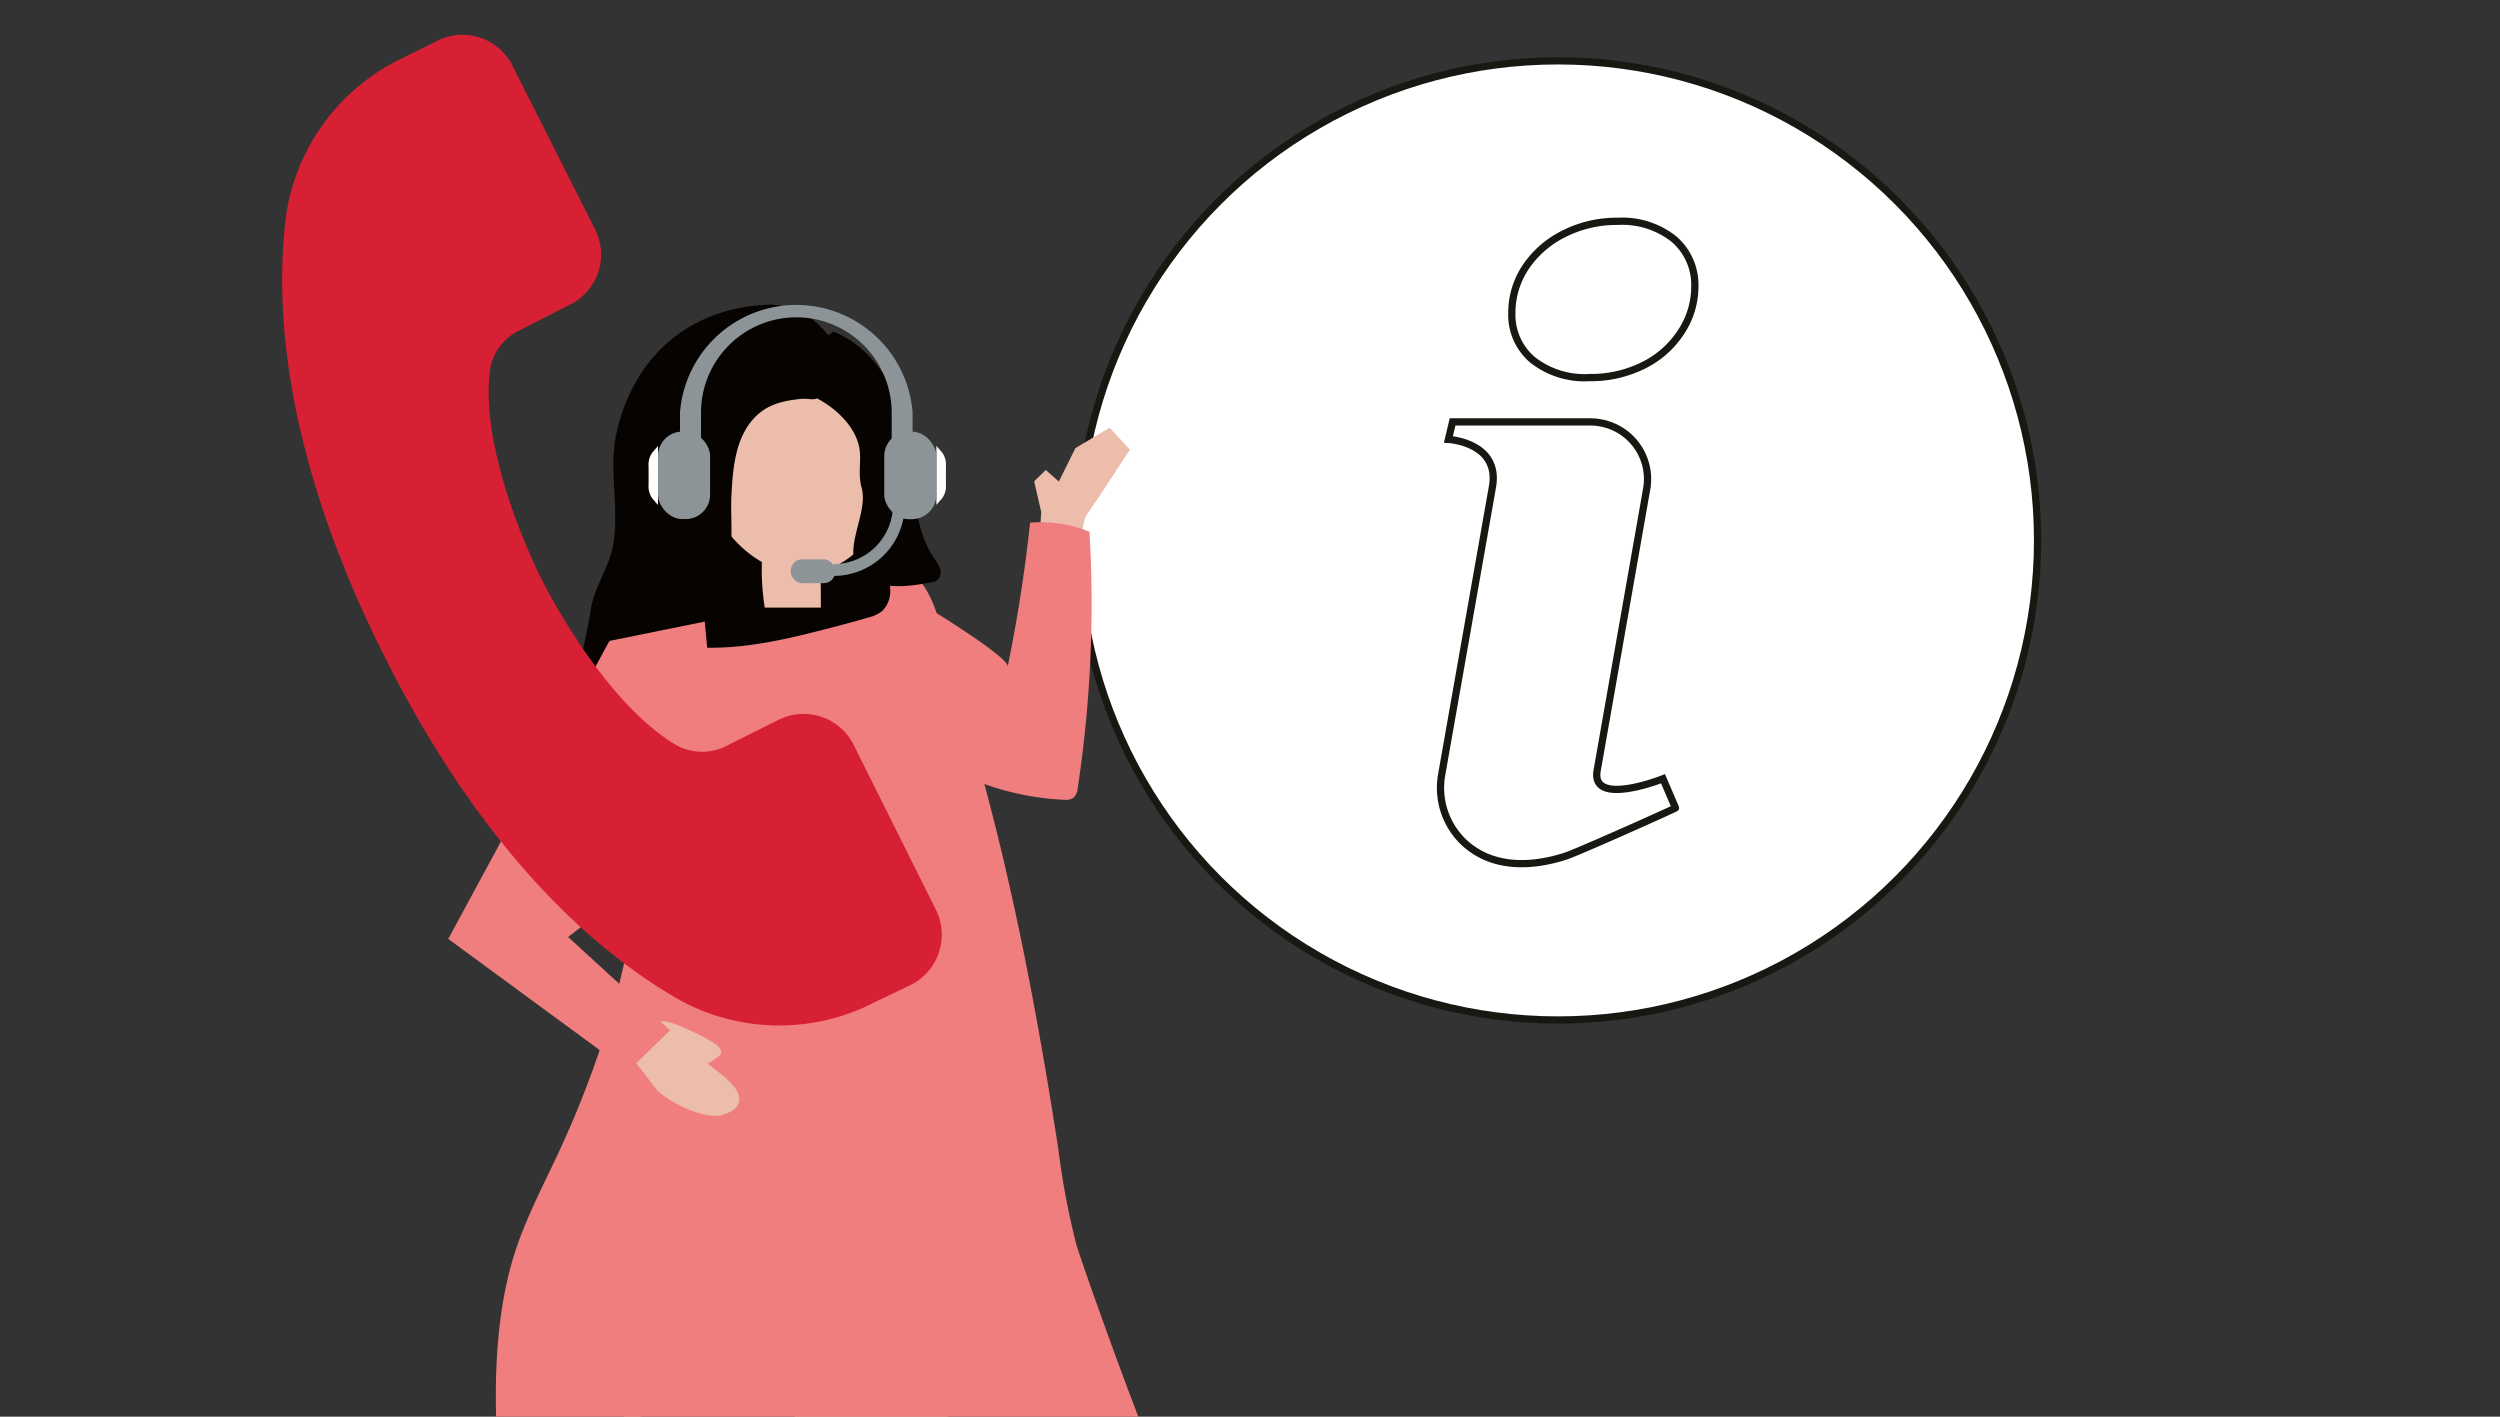
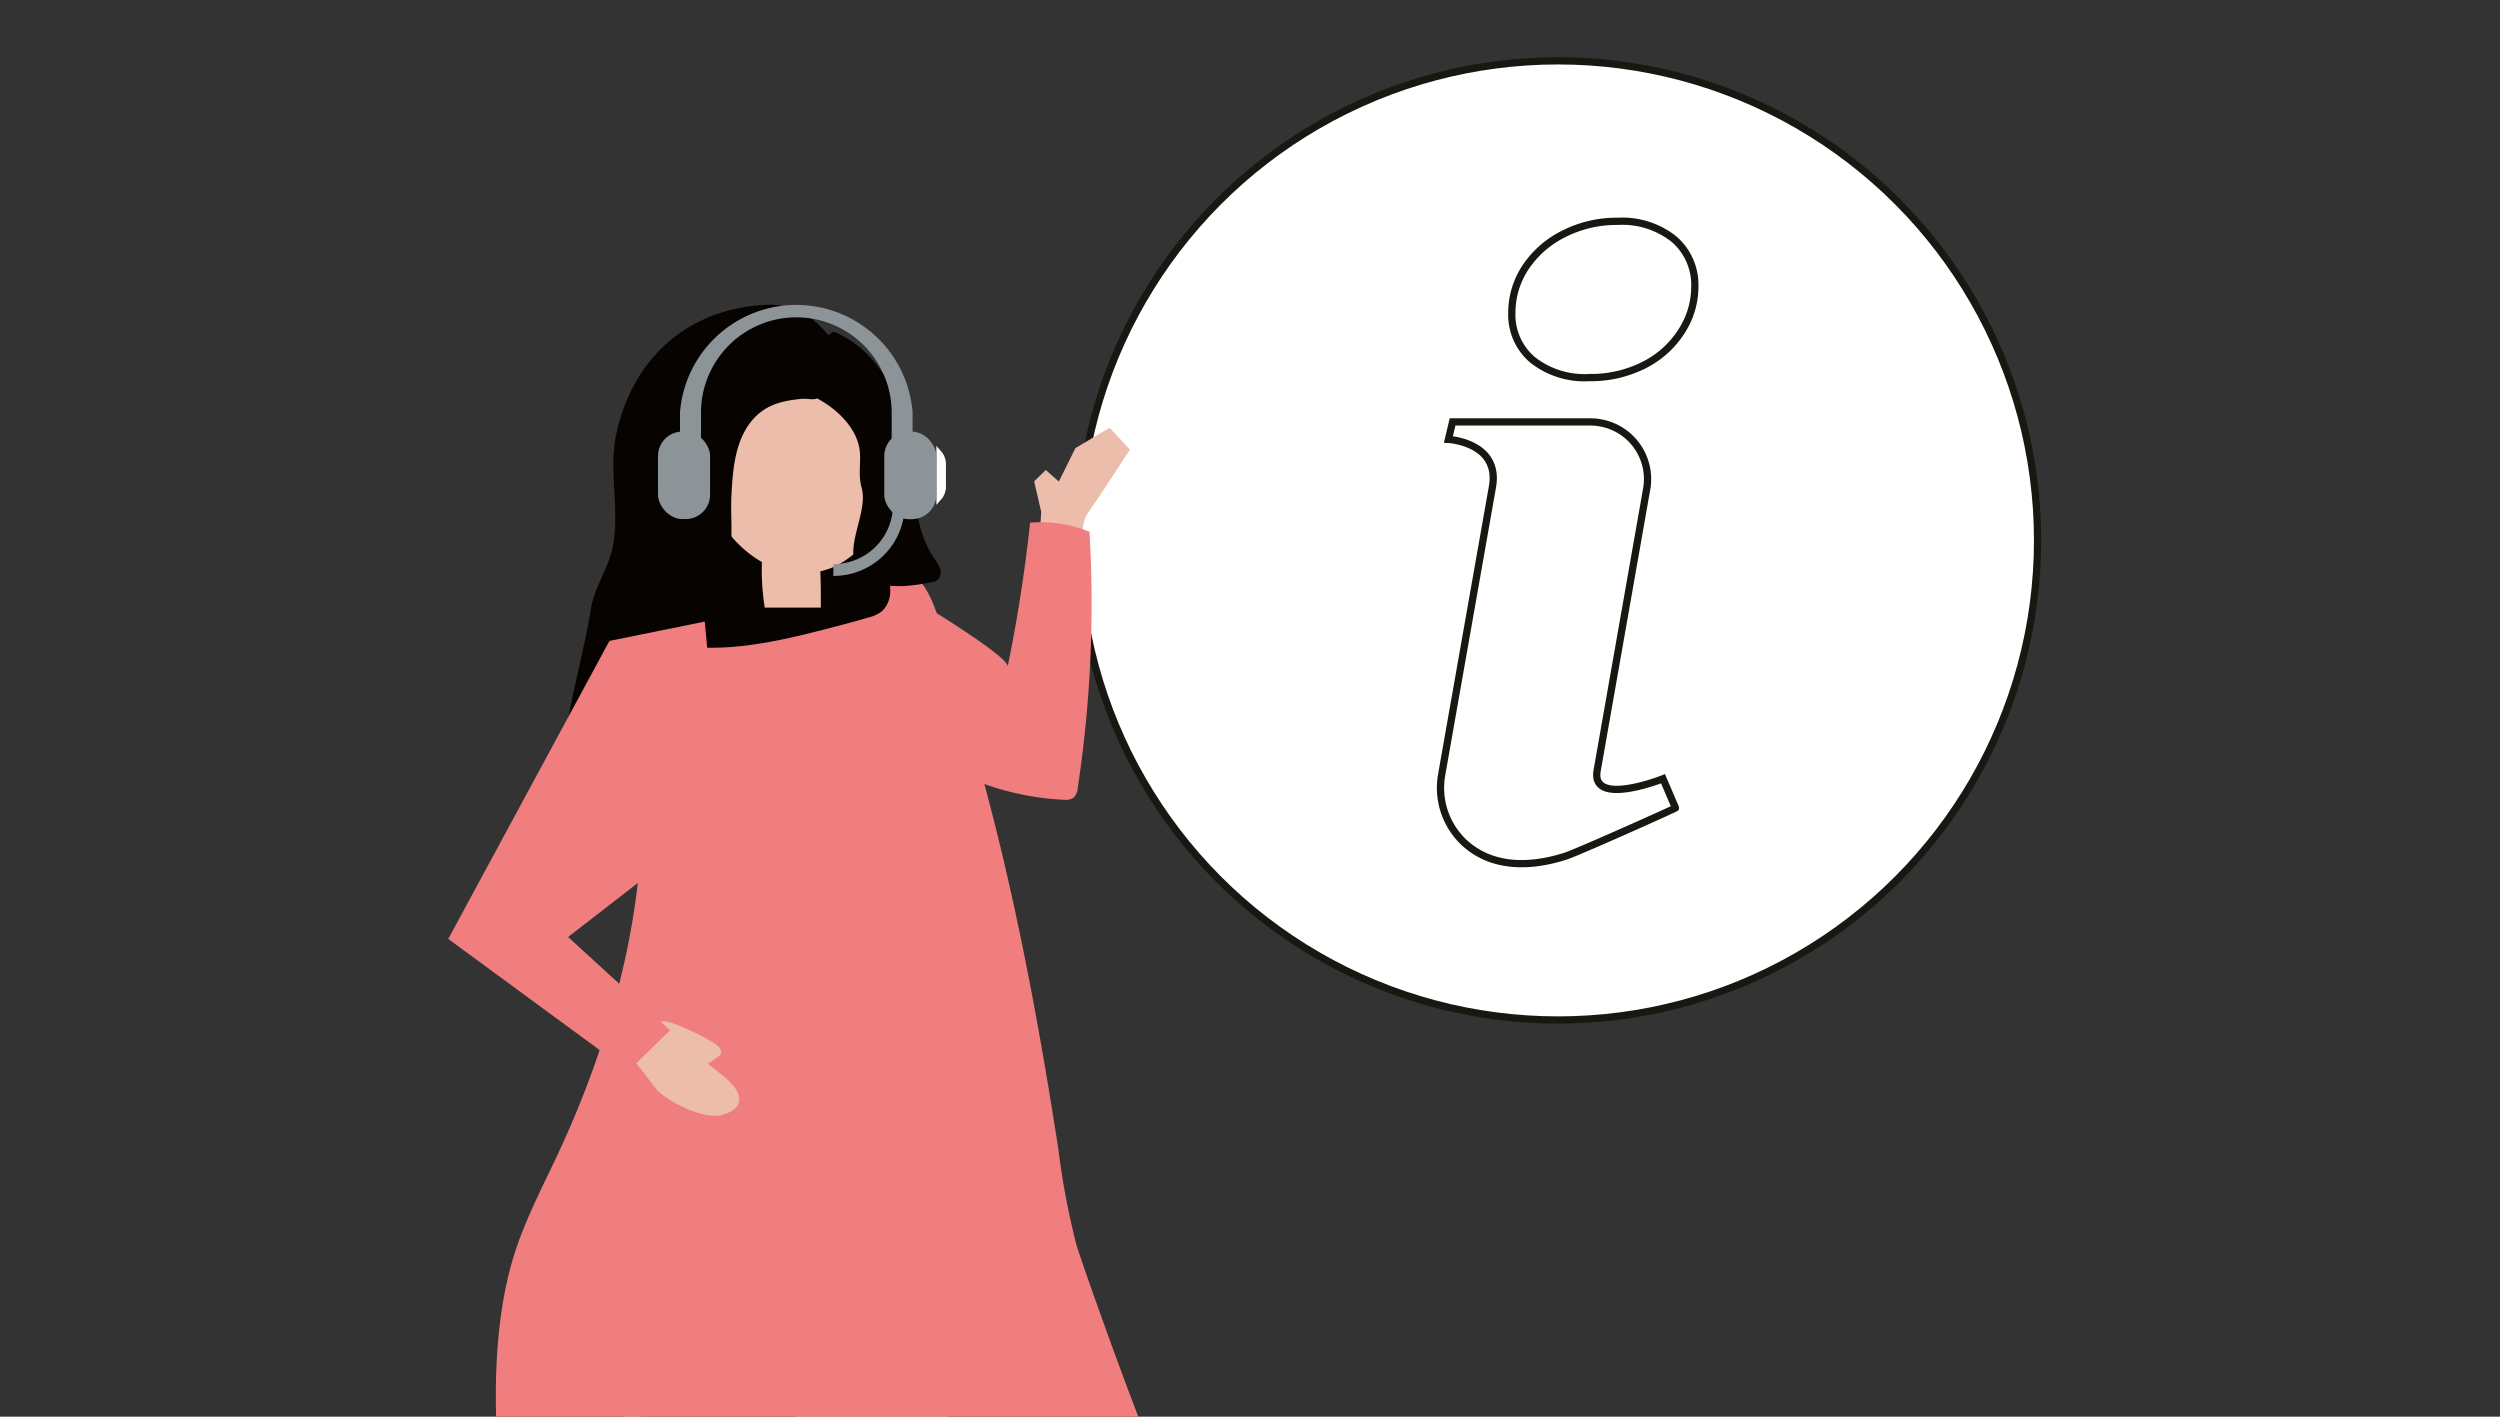
<svg xmlns="http://www.w3.org/2000/svg" id="Ebene_1" data-name="Ebene 1" viewBox="0 0 300 170">
  <rect x="0" y="0" width="300" height="170" fill="#333333" stroke="none" />
  <defs>
    <style>.cls-1{fill:#e1cfb5;}.cls-2,.cls-8{fill:#fff;}.cls-2{stroke:#191712;stroke-linecap:round;stroke-width:0.87px;}.cls-2,.cls-3{stroke-miterlimit:10;}.cls-3,.cls-4{fill:#ecbdab;}.cls-3{stroke:#ecbdab;}.cls-5{fill:#f07e7e;}.cls-6{fill:#060300;}.cls-7{fill:#8c9498;}.cls-9{fill:#d82034;}</style>
  </defs>
  <polygon class="cls-1" points="152 85.55 145.97 83.18 144.87 84.37 144.87 86.32 141.8 86.32 142.07 89.85 144.87 90.92 150.76 90.12 152 85.55" />
  <circle class="cls-2" cx="186.96" cy="64.85" r="57.55" />
  <path class="cls-2" d="M200.92,28.73a9.93,9.93,0,0,0-6.78-2.17,14,14,0,0,0-6.5,1.51,11.84,11.84,0,0,0-4.57,4,9.87,9.87,0,0,0-1.65,5.52,7.08,7.08,0,0,0,2.45,5.56,10.06,10.06,0,0,0,6.88,2.16,14.11,14.11,0,0,0,6.45-1.46,11.36,11.36,0,0,0,4.52-4,9.85,9.85,0,0,0,1.66-5.46A7.24,7.24,0,0,0,200.92,28.73Z" />
  <path class="cls-2" d="M199.56,93.45s-8.69,3.46-7.9-1l5.93-33.71a6.85,6.85,0,0,0-5.55-8,6.32,6.32,0,0,0-1.23-.11h-16.5l-.5,2.1s6.23.34,5.28,5.71c-2.16,12.25-6.1,34.57-6.1,34.59a9,9,0,0,0,2.79,8.15c3.39,3.06,8,2.87,12.08,1.56,1.37-.43,13.23-5.74,13.2-5.79Z" />
  <polygon class="cls-3" points="125.45 61.4 124.65 57.92 125.51 57.08 127.22 58.59 129.43 54.13 133.06 51.96 134.96 54.01 131.84 58.78 129.8 61.78 128.08 68.1 125.08 67.19 125.45 61.4" />
  <polygon class="cls-4" points="98.18 177.05 92.5 248.6 85.42 249.56 79.55 188.57 74.69 169.22 98.18 177.05" />
  <polygon class="cls-4" points="112.98 157.88 118.39 242.48 112.92 244.5 99.44 180.16 92.02 161.53 112.98 157.88" />
  <path class="cls-5" d="M120.92,80q1.76-8.57,2.69-17.28a15.4,15.4,0,0,1,7.13,1.1,147.67,147.67,0,0,1-1.41,30.73,1.79,1.79,0,0,1-.51,1.18,1.72,1.72,0,0,1-1.06.25,33,33,0,0,1-10.47-2.21,145.93,145.93,0,0,1-15.18-6.2,35,35,0,0,0,.35-9.48c-.44-4.36.56-10.33,6-6.94C109.86,72,121.17,78.8,120.92,80Z" />
  <path class="cls-5" d="M106.44,67.6a15.4,15.4,0,0,0-4.34.18A63.41,63.41,0,0,0,89.35,71,20.35,20.35,0,0,0,85.5,72.8c-5.88,3.67-5.4,9.45-6.48,15.87-.75,4.47-1.86,9.08-2.16,13.62-.78,11.84-4.32,23.83-9.22,34.68-2.06,4.58-4.52,9-6,13.79-2.44,8-2.43,17.38-1.74,25.64,6.92,2,13.4,5.65,20.52,6.61,5.85.78,11.77-.33,17.65-.86,7-.64,14-.48,20.93-1s14-1.88,20.21-5.28c-.63.36-9.46-24.39-10.07-26.61A91.25,91.25,0,0,1,127,137.88C124.08,119,120.43,100.19,114.56,82c-1.51-4.65-1.81-13.12-7.44-14.32A5.46,5.46,0,0,0,106.44,67.6Z" />
  <path class="cls-3" d="M79,130.21c1.15,1.46,5.55,3.64,7.48,3.11,4.44-1.24-.83-4.3-2.41-5.75A13.09,13.09,0,0,0,86,126.29c.54-.48-5.48-3.33-6.39-3.23-2.18.22-2.47,1.58-3.72,3.2C77,127.55,78,128.9,79,130.21Z" />
  <path class="cls-6" d="M77.54,75.23A1.05,1.05,0,0,0,78,76.65a1.06,1.06,0,0,0,.43.12c7.17,2.17,14.87.25,22.12-1.66,1.21-.32,2.41-.64,3.62-1a4.26,4.26,0,0,0,1.66-.76,3.32,3.32,0,0,0,1-2.28,12.49,12.49,0,0,0-1.38-5.84,120.59,120.59,0,0,0-6.94-13.88,6.26,6.26,0,0,0-1.19-1.57A4.35,4.35,0,0,0,93.6,49a11.69,11.69,0,0,0-3.55,1.58c-4,2.33-6.57,4.73-7.37,9.24C81.72,65.19,78.81,69.94,77.54,75.23Z" />
  <path class="cls-3" d="M104.94,49.6C101.87,38.69,88.19,41.82,85,51.15c-1.92,5.61,1.56,13.15,6.94,16a28,28,0,0,0,.26,5.26H98c0-1.42,0-2.84-.09-4.25a9.25,9.25,0,0,0,2-.61,10.74,10.74,0,0,0,5.88-7.84A21.75,21.75,0,0,0,104.94,49.6Z" />
  <path class="cls-6" d="M94.85,46.66c3.33.6,7.42,3.39,8.22,6.85.38,1.66-.17,3.2.32,5,1,3.48-3.33,8.61.89,11,2.17,1.24,4.89.84,7.37.39a1.69,1.69,0,0,0,.84-.29,1.28,1.28,0,0,0,.31-1.37,4.66,4.66,0,0,0-.71-1.27c-2.93-4.27-2.23-10.49-3.36-15.4s-3.79-9.76-8.71-11.78a11.15,11.15,0,0,0-4.85,6.94Z" />
  <path class="cls-6" d="M82.77,73.78a9.71,9.71,0,0,0,4-3.77c1.47-2.89.85-7.4,1-10.55.17-3.32.48-6.94,2.79-9.36,1.51-1.57,3.36-2,5.45-2.22,1.43-.15,1.53.39,2.68-.47a6.14,6.14,0,0,0,1.66-3.5,5.86,5.86,0,0,0-1.92-4.74,8.42,8.42,0,0,0-6.79-2.58c-9.37.58-15.91,6.63-17.76,15.86-.82,4.45.57,9.23-.42,13.47-.62,2.65-2.14,4.5-2.58,7.3-1.17,7.3-4.36,16.68-3.43,24a1.07,1.07,0,0,0,.32.73c.45.33,1-.17,1.38-.62l5.78-7.93a13.59,13.59,0,0,0,2-3.29c1.09-3,.08-6.65,2-9.23A13.28,13.28,0,0,1,82.77,73.78Z" />
  <polygon class="cls-5" points="73.13 76.91 53.79 112.67 75.39 128.53 80.41 123.63 68.17 112.44 86.76 98.04 84.57 74.59 73.13 76.91" />
  <path class="cls-7" d="M100,67.69a7.12,7.12,0,0,0,7.16-7.08v0h1.41A8.53,8.53,0,0,1,100,69.11Z" />
-   <rect class="cls-7" x="94.9" y="67.12" width="5.31" height="2.86" rx="1.34" />
  <path class="cls-7" d="M107,55.36V49.52a11.44,11.44,0,1,0-22.88,0v5.84H81.6V49.47a14,14,0,0,1,27.91,0v5.89Z" />
-   <path class="cls-8" d="M78.26,54.33A2.51,2.51,0,0,0,77.83,56v2.15a2.51,2.51,0,0,0,.43,1.64l.7.82V53.51Z" />
  <rect class="cls-7" x="78.96" y="51.79" width="6.25" height="10.5" rx="2.93" />
  <path class="cls-8" d="M113.08,54.33a2.51,2.51,0,0,1,.43,1.64v2.15a2.51,2.51,0,0,1-.43,1.64l-.71.82V53.51Z" />
  <rect class="cls-7" x="106.11" y="51.8" width="6.25" height="10.5" rx="2.93" />
-   <path class="cls-9" d="M34.31,26c-1.38,11.2-.16,28.94,11.89,52.9S71.75,114.4,81.55,120a24.9,24.9,0,0,0,23.39.28l4.17-2a6.74,6.74,0,0,0,3.29-8.93L102.34,89.19a6.72,6.72,0,0,0-9.09-2.72l-6,3a6.45,6.45,0,0,1-6,0C72.19,84.2,65,69.52,65,69.52s-7.48-14.55-6.22-25a6.38,6.38,0,0,1,3.54-4.87l5.89-3a6.72,6.72,0,0,0,3.3-8.92h0L61.38,7.65A6.72,6.72,0,0,0,52.27,5L48.06,7.09A24.9,24.9,0,0,0,34.31,26Z" />
</svg>